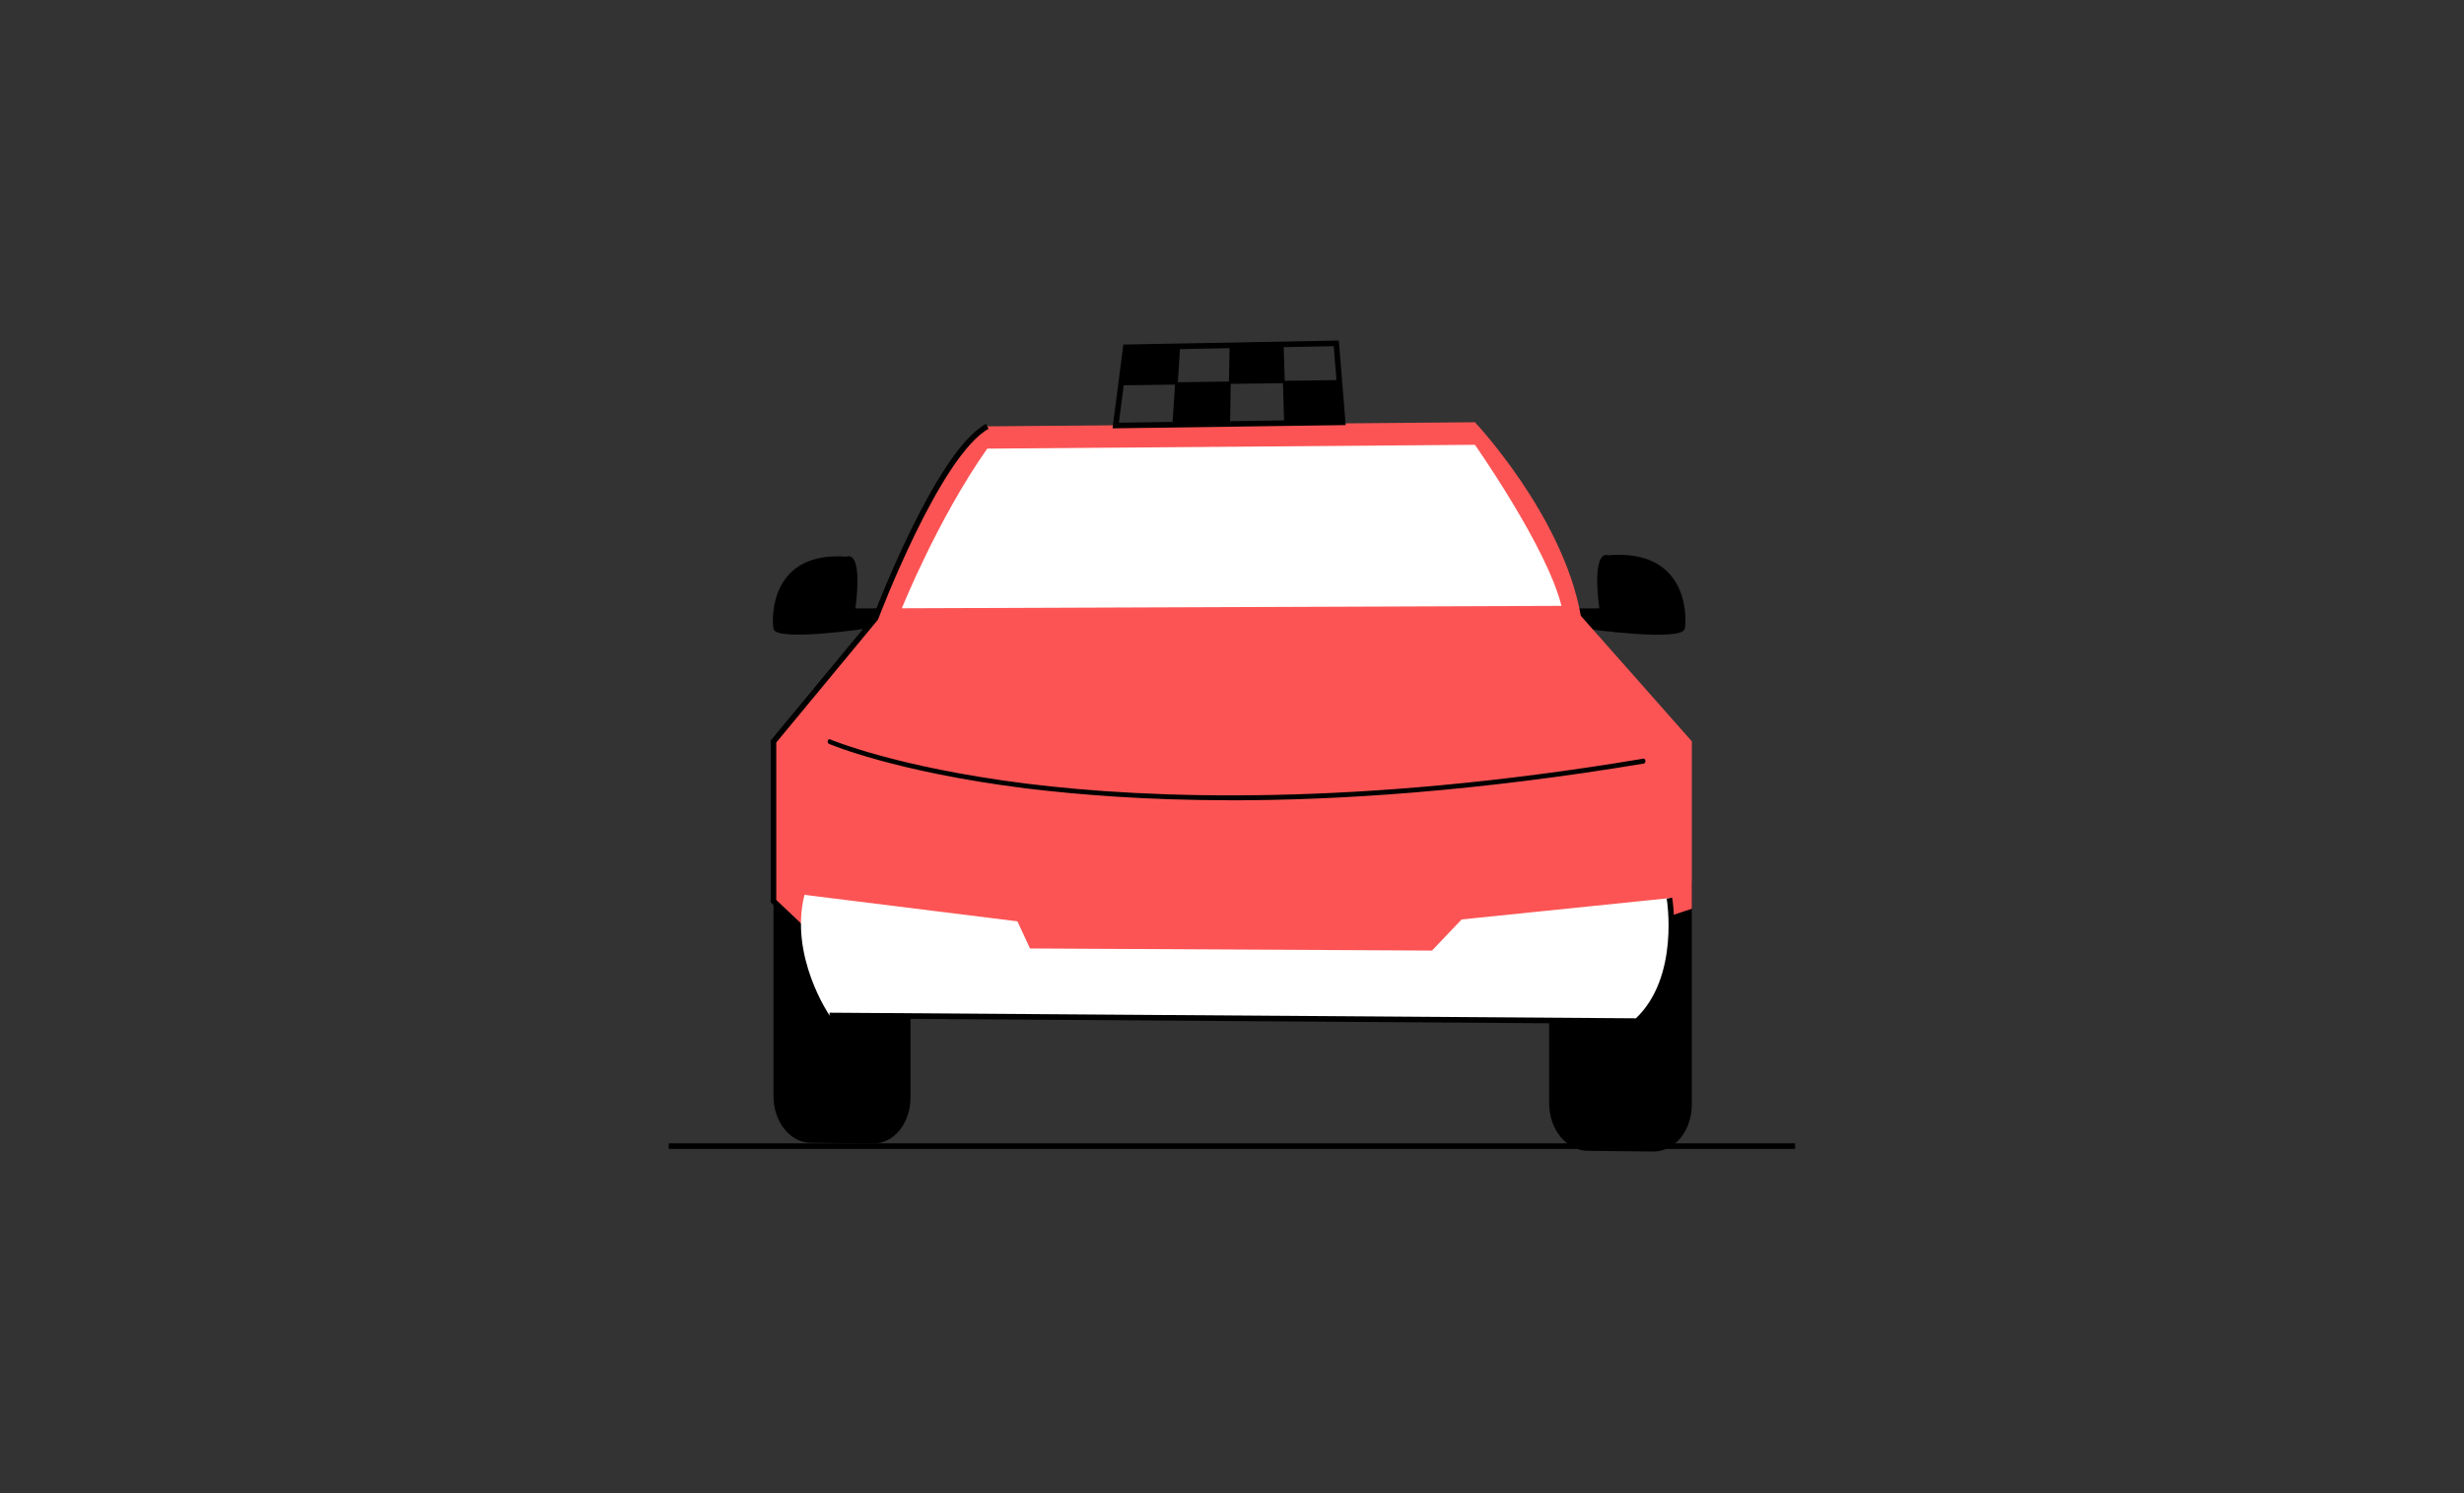
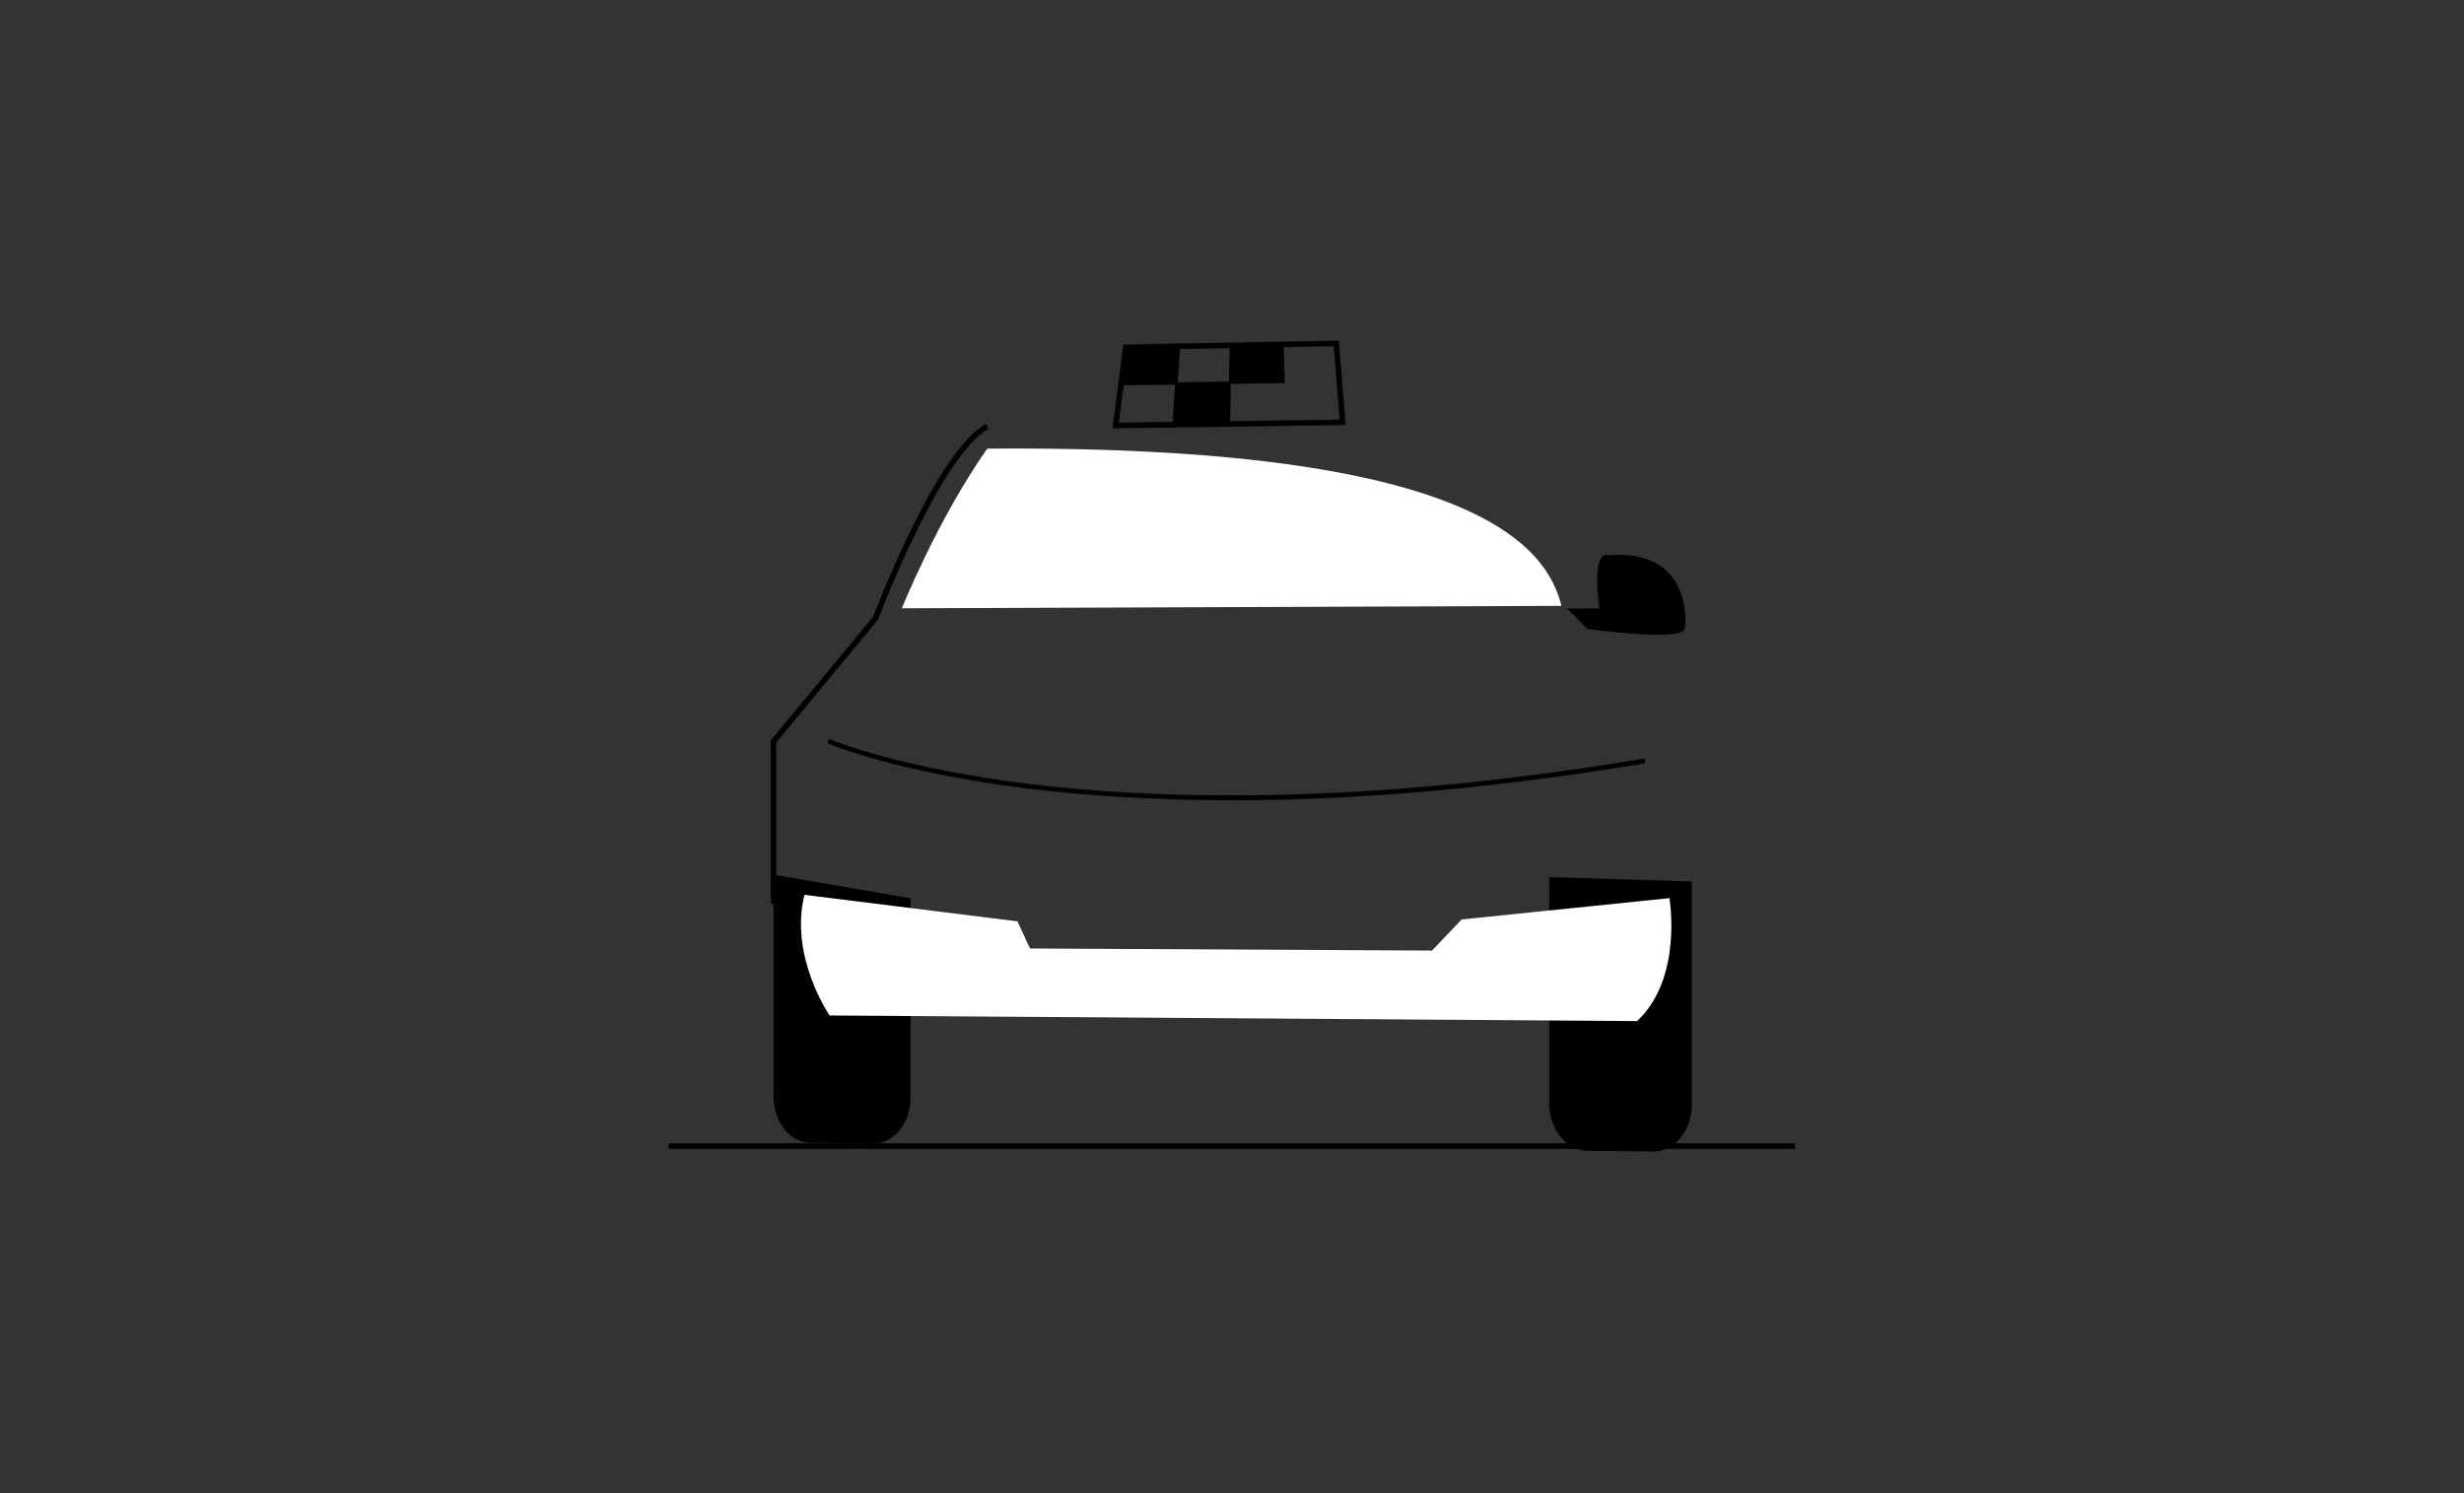
<svg xmlns="http://www.w3.org/2000/svg" width="330" height="200" viewBox="0 0 330 200" fill="none">
  <rect x="0" y="0" width="330" height="200" fill="#333333" stroke="none" />
  <g clip-path="url(#clip0_1292_118992)">
    <path d="M103.592 117.145V146.829C103.592 148.469 104.114 150.053 105.044 151.224C105.974 152.395 107.241 153.061 108.557 153.075L116.978 153.162C117.632 153.171 118.281 153.013 118.882 152.706C119.487 152.399 120.035 151.947 120.496 151.377C120.956 150.803 121.325 150.123 121.57 149.373C121.82 148.623 121.943 147.816 121.943 147V120.316L103.588 117.149L103.592 117.145Z" fill="black" />
    <path d="M207.474 117.487V147.776C207.474 149.452 208.018 151.066 208.987 152.259C209.957 153.452 211.272 154.132 212.645 154.149L221.413 154.241C222.093 154.25 222.768 154.092 223.395 153.776C224.027 153.465 224.597 153.004 225.075 152.417C225.557 151.833 225.935 151.136 226.193 150.368C226.452 149.601 226.584 148.781 226.579 147.947V118.07L207.47 117.482L207.474 117.487Z" fill="black" />
    <path d="M212.592 84.237C212.592 84.237 225.325 86.026 225.645 84.197C225.965 82.368 225.913 73.478 215.395 74.377C215.395 74.377 213.127 73.215 214.193 81.491L209.899 81.509L212.592 84.237Z" fill="black" />
-     <path d="M116.105 84.184C116.105 84.184 103.899 86.009 103.592 84.224C103.285 82.439 103.338 73.79 113.408 74.566C113.408 74.566 115.592 73.373 114.566 81.5L118.706 81.487L116.11 84.184H116.105Z" fill="black" />
-     <path d="M117.263 82.803C117.263 82.803 125.557 60.785 132.223 57.105L197.535 56.557C197.535 56.557 209.342 69.066 211.715 82.483L226.587 99.298V121.724L196.048 131.838L111.254 127.965L103.592 120.711V99.325L117.263 82.807V82.803Z" fill="#FC5454" />
    <path d="M111.254 127.961L103.592 120.706V99.32L117.263 82.803C117.263 82.803 125.557 60.785 132.223 57.105" stroke="black" stroke-width="0.746" stroke-miterlimit="10" />
-     <path d="M132.224 60.092L197.531 59.579C197.531 59.579 207.18 73.281 209.123 81.153L120.785 81.478C120.785 81.478 125.553 69.566 132.219 60.092H132.224Z" fill="white" />
+     <path d="M132.224 60.092C197.531 59.579 207.18 73.281 209.123 81.153L120.785 81.478C120.785 81.478 125.553 69.566 132.219 60.092H132.224Z" fill="white" />
    <path d="M137.948 127.044L191.786 127.325L195.759 123.154L223.584 120.303C223.584 120.303 225.435 131.031 219.246 136.772L111.101 136.018C111.101 136.018 105.667 128.092 107.742 119.86L136.264 123.408L137.948 127.048V127.044Z" fill="white" />
-     <path d="M223.583 120.303C223.583 120.303 225.434 131.031 219.245 136.772L111.101 136.018" stroke="black" stroke-width="0.746" stroke-miterlimit="10" />
    <path d="M164.5 107.189C153.469 107.175 144.46 106.452 137.478 105.61C119.886 103.412 111.096 99.667 111.022 99.636C110.991 99.623 110.96 99.601 110.934 99.57C110.908 99.54 110.89 99.509 110.873 99.469C110.859 99.43 110.851 99.39 110.851 99.347C110.851 99.303 110.855 99.263 110.868 99.224C110.877 99.184 110.89 99.149 110.912 99.118C110.934 99.088 110.96 99.061 110.987 99.044C111.017 99.026 111.048 99.018 111.079 99.013C111.109 99.013 111.144 99.018 111.175 99.035C111.276 99.066 120.017 102.781 137.557 104.974C153.886 106.987 181.478 108.092 220.074 101.623C220.109 101.614 220.144 101.614 220.175 101.623C220.21 101.632 220.241 101.649 220.267 101.671C220.294 101.697 220.32 101.728 220.337 101.763C220.355 101.798 220.364 101.842 220.368 101.882C220.377 101.925 220.377 101.969 220.368 102.013C220.364 102.057 220.346 102.097 220.329 102.136C220.307 102.171 220.285 102.202 220.254 102.228C220.223 102.25 220.193 102.268 220.153 102.276C197.93 105.974 179.368 107.219 164.5 107.197V107.189Z" fill="black" />
    <path d="M179.821 56.57L149.426 56.996L150.777 46.518L178.965 45.991L179.821 56.57Z" stroke="black" stroke-width="0.746" stroke-miterlimit="10" />
    <path d="M157.728 51.509L150.294 51.61L150.869 46.504L158.053 46.399L157.728 51.509Z" fill="black" />
    <path d="M172.071 51.32L164.584 51.421L164.68 46.303L171.917 46.197L172.071 51.32Z" fill="black" />
    <path d="M164.742 56.566L157.031 56.654L157.391 51.202L164.834 51.101L164.742 56.566Z" fill="black" />
-     <path d="M179.746 56.386L171.974 56.478L171.816 51.009L179.321 50.908L179.746 56.386Z" fill="black" />
    <path d="M89.561 153.518H240.417" stroke="black" stroke-width="0.746" stroke-miterlimit="10" />
  </g>
  <defs>
    <clipPath id="clip0_1292_118992">
      <rect width="150.855" height="108.623" fill="white" transform="translate(89.561 45.614)" />
    </clipPath>
  </defs>
</svg>